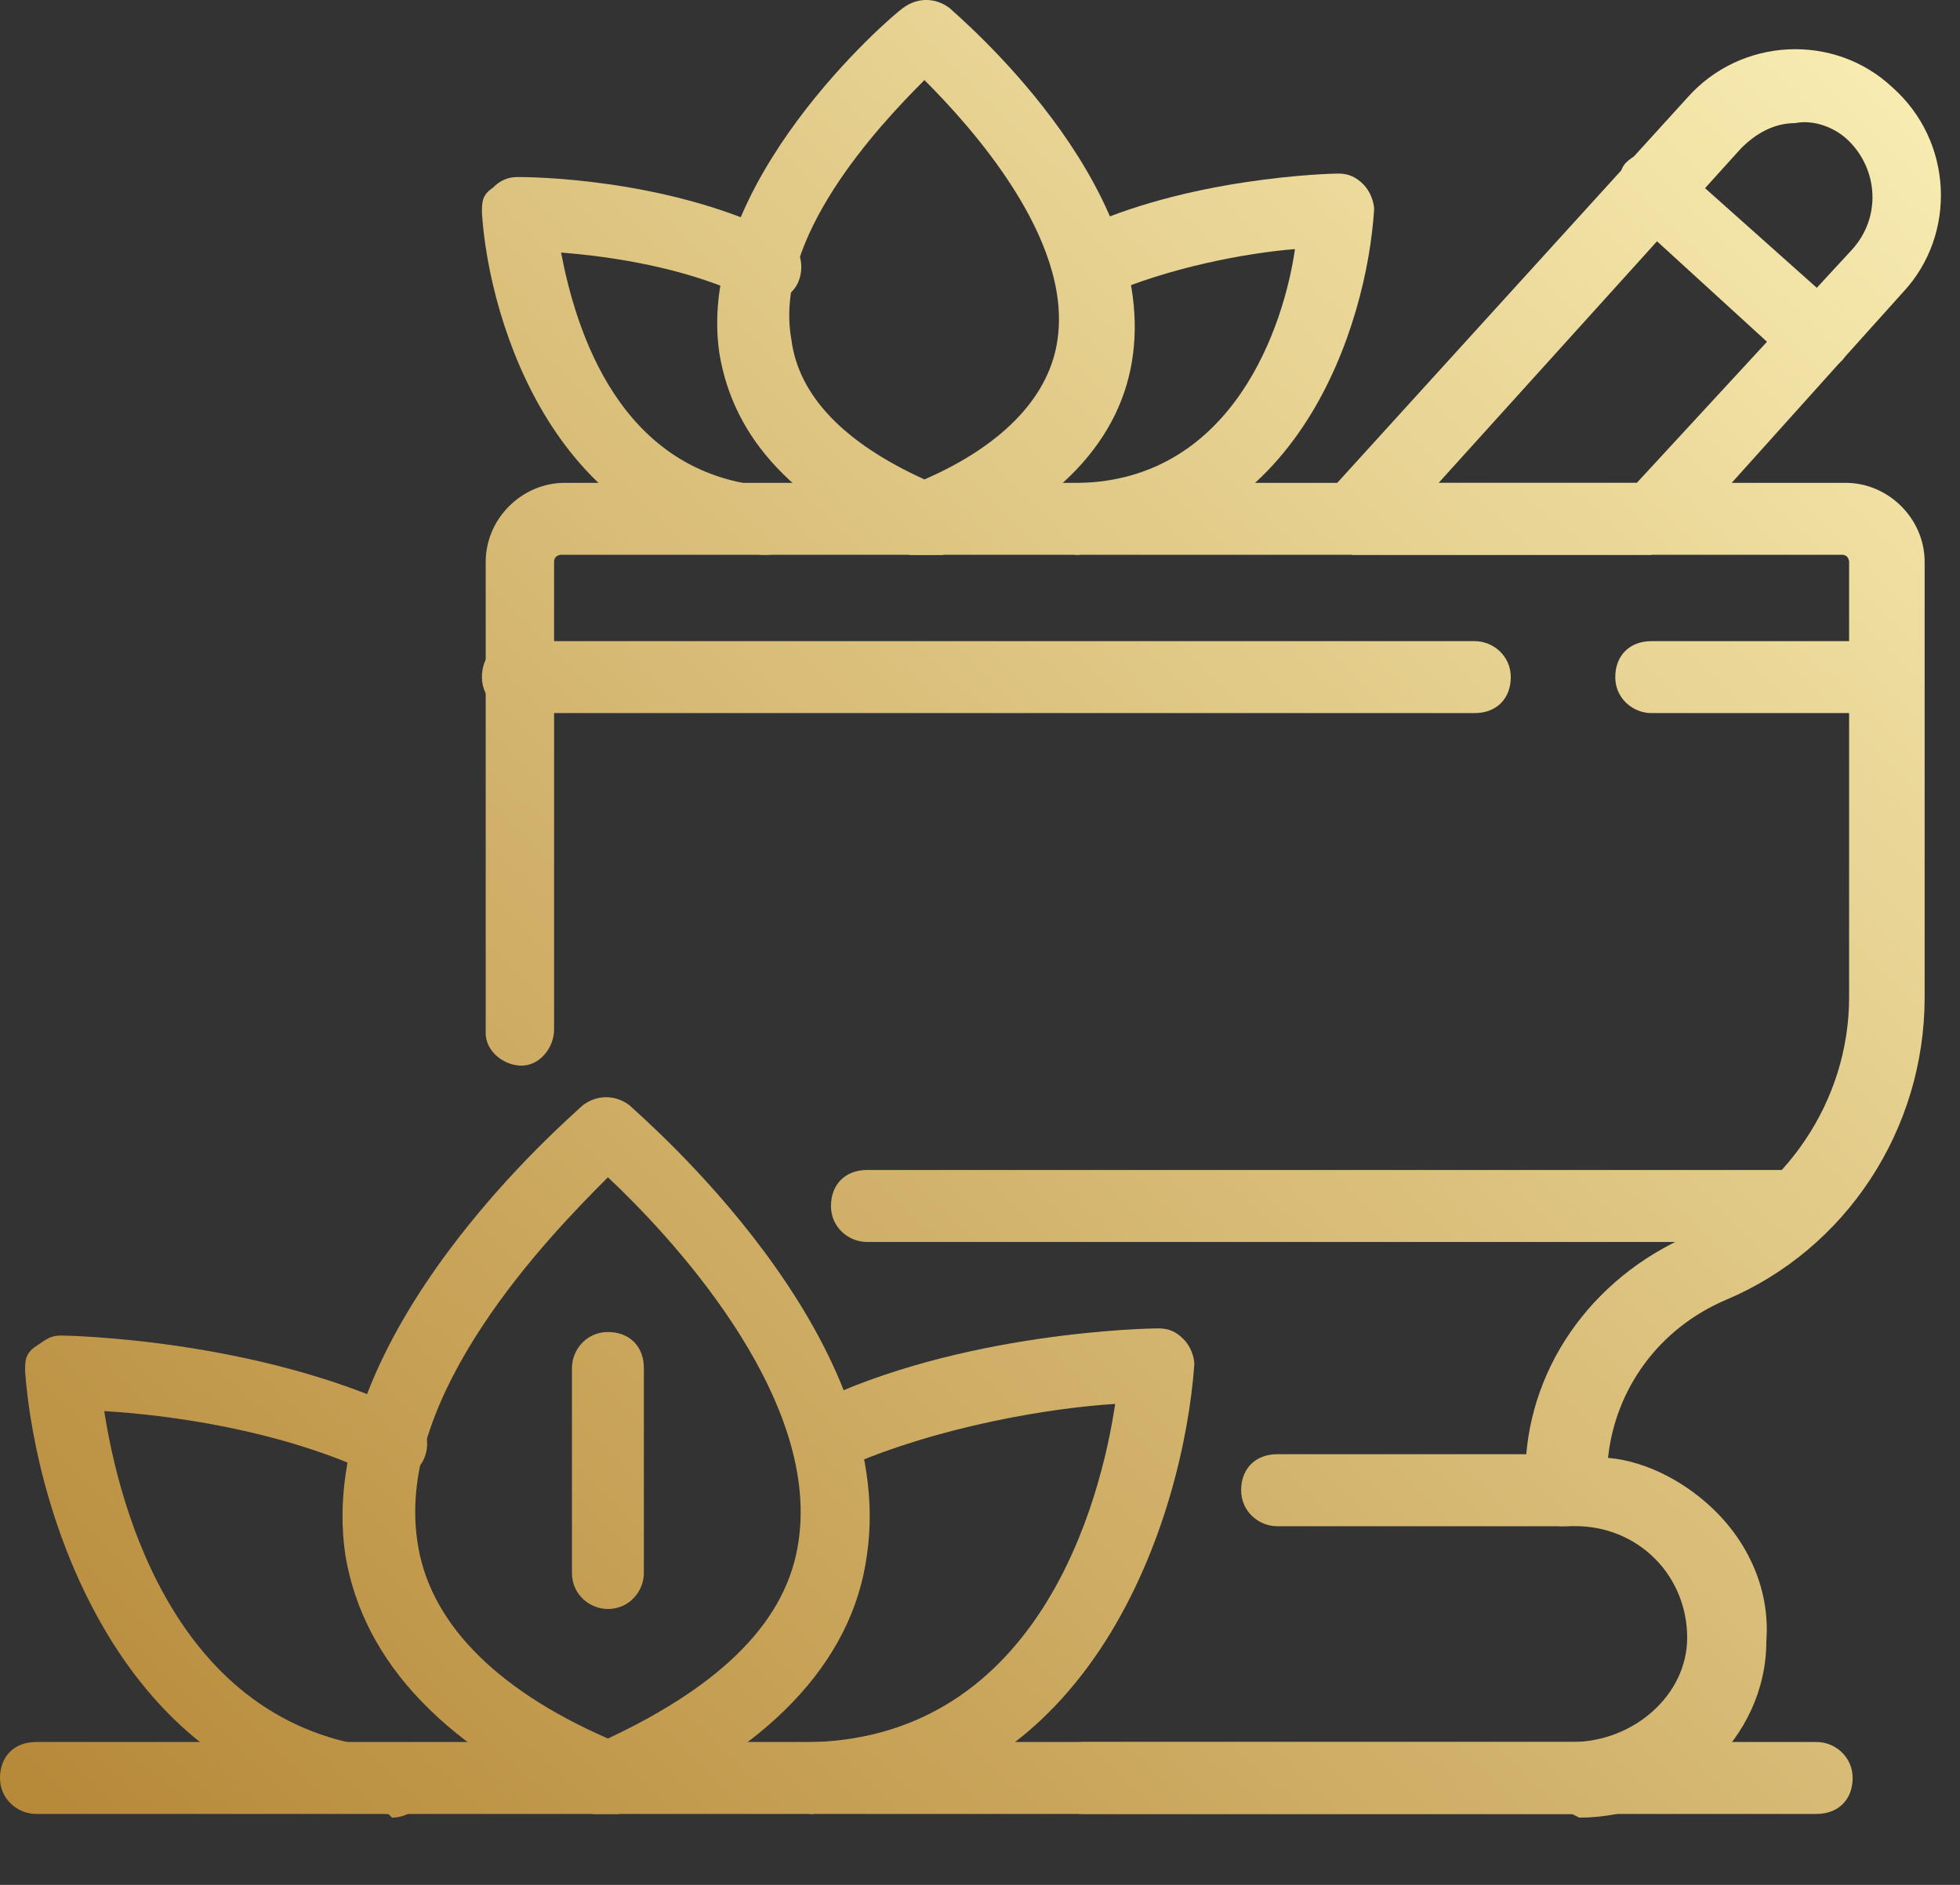
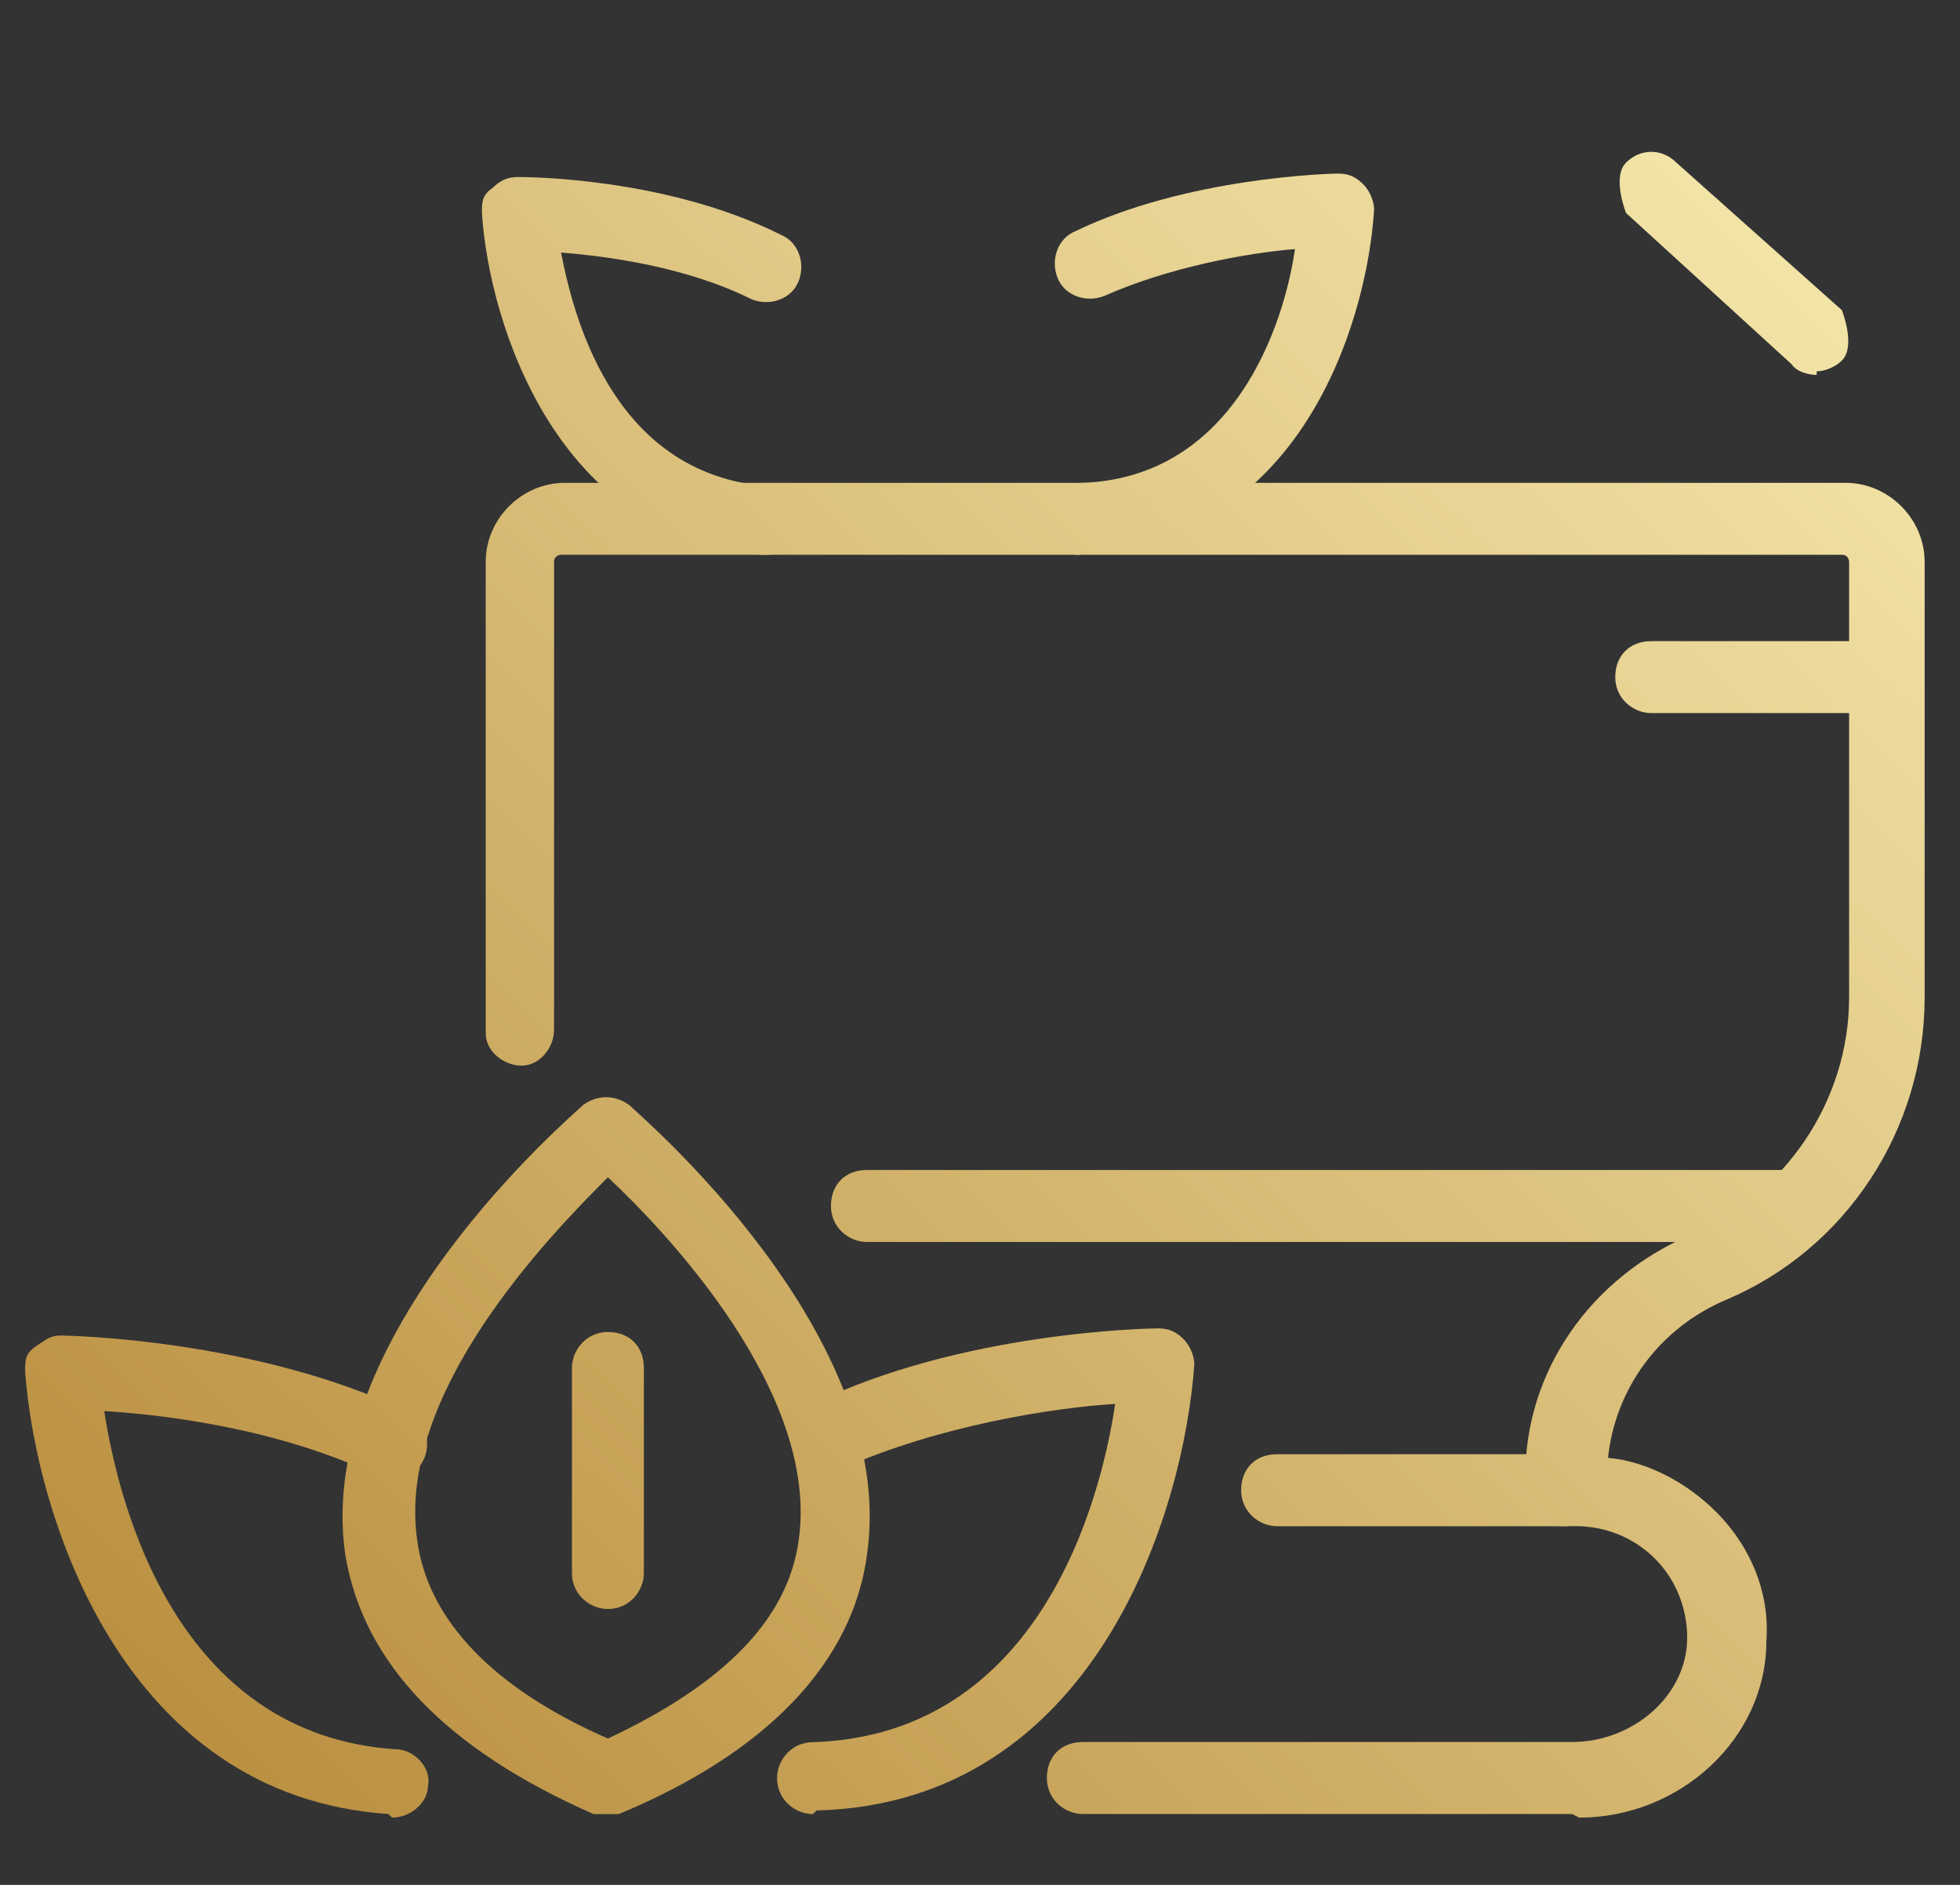
<svg xmlns="http://www.w3.org/2000/svg" width="26" height="25" viewBox="0 0 26 25" fill="none">
  <rect x="0" y="0" width="26" height="25" fill="#333333" stroke="none" />
-   <path d="M12.263 7.361C12.263 7.361 12.12 7.361 12.072 7.361C10.545 6.693 9.734 5.834 9.543 4.688C9.209 2.446 11.834 0.203 11.977 0.107C12.168 -0.036 12.406 -0.036 12.597 0.107C12.693 0.203 15.317 2.398 15.031 4.688C14.888 5.834 14.029 6.74 12.502 7.361C12.454 7.361 12.358 7.361 12.311 7.361H12.263ZM12.263 1.062C11.643 1.682 10.259 3.161 10.497 4.498C10.593 5.261 11.213 5.881 12.263 6.359C13.361 5.881 13.933 5.213 14.029 4.498C14.22 3.161 12.883 1.682 12.263 1.062Z" fill="url(#paint0_linear_651_2190)" />
  <path d="M14.315 7.36C14.076 7.36 13.838 7.17 13.838 6.883C13.838 6.645 14.029 6.406 14.315 6.406C16.367 6.358 17.035 4.306 17.178 3.304C16.558 3.352 15.508 3.543 14.649 3.925C14.411 4.02 14.124 3.925 14.029 3.686C13.933 3.447 14.029 3.161 14.267 3.066C15.747 2.35 17.655 2.302 17.751 2.302C17.894 2.302 17.989 2.35 18.085 2.445C18.18 2.541 18.228 2.684 18.228 2.779C18.133 4.306 17.226 7.217 14.363 7.313L14.315 7.36Z" fill="url(#paint1_linear_651_2190)" />
  <path d="M10.116 7.359C7.396 7.168 6.489 4.305 6.393 2.825C6.393 2.682 6.393 2.587 6.537 2.491C6.632 2.396 6.728 2.348 6.871 2.348C6.966 2.348 8.827 2.348 10.354 3.112C10.593 3.207 10.688 3.493 10.593 3.732C10.497 3.97 10.211 4.066 9.972 3.97C9.113 3.541 8.064 3.398 7.443 3.35C7.634 4.352 8.207 6.309 10.211 6.452C10.45 6.452 10.688 6.69 10.64 6.929C10.64 7.168 10.402 7.359 10.163 7.359H10.116Z" fill="url(#paint2_linear_651_2190)" />
  <path d="M8.064 24.061C8.064 24.061 7.921 24.061 7.874 24.061C5.917 23.202 4.82 22.057 4.581 20.625C4.151 17.714 7.587 14.803 7.73 14.66C7.921 14.517 8.16 14.517 8.351 14.66C8.494 14.803 11.93 17.714 11.5 20.625C11.309 22.057 10.164 23.25 8.208 24.061C8.16 24.061 8.064 24.061 8.017 24.061H8.064ZM8.064 15.615C7.301 16.378 5.249 18.478 5.535 20.434C5.678 21.484 6.537 22.391 8.064 23.059C9.591 22.343 10.45 21.484 10.594 20.434C10.88 18.478 8.828 16.33 8.064 15.615Z" fill="url(#paint3_linear_651_2190)" />
  <path d="M10.785 24.061C10.546 24.061 10.308 23.87 10.308 23.584C10.308 23.345 10.499 23.107 10.785 23.107C13.791 23.011 14.602 19.909 14.793 18.621C13.982 18.669 12.455 18.907 11.167 19.48C10.928 19.575 10.642 19.48 10.546 19.241C10.451 19.003 10.546 18.716 10.785 18.621C12.741 17.666 15.223 17.619 15.366 17.619C15.509 17.619 15.605 17.666 15.7 17.762C15.796 17.857 15.843 18.001 15.843 18.096C15.7 20.1 14.507 23.918 10.833 24.013L10.785 24.061Z" fill="url(#paint4_linear_651_2190)" />
  <path d="M5.153 24.06C1.621 23.822 0.476 20.1 0.333 18.191C0.333 18.048 0.333 17.952 0.476 17.857C0.619 17.761 0.667 17.714 0.81 17.714C0.906 17.714 3.387 17.761 5.391 18.716C5.63 18.811 5.725 19.098 5.63 19.336C5.534 19.575 5.248 19.67 5.01 19.575C3.721 18.954 2.194 18.764 1.383 18.716C1.574 19.956 2.337 23.011 5.248 23.201C5.487 23.201 5.725 23.44 5.678 23.679C5.678 23.917 5.439 24.108 5.2 24.108L5.153 24.06Z" fill="url(#paint5_linear_651_2190)" />
  <path d="M20.854 24.06H14.364C14.126 24.06 13.887 23.869 13.887 23.583C13.887 23.296 14.078 23.105 14.364 23.105H20.854C21.665 23.105 22.381 22.485 22.381 21.722C22.381 21.34 22.238 20.958 21.952 20.672C21.665 20.385 21.284 20.242 20.902 20.242H20.711C20.472 20.242 20.234 20.051 20.234 19.765V19.574C20.234 18.19 21.093 16.95 22.429 16.377C23.67 15.852 24.529 14.611 24.529 13.227V7.453C24.529 7.453 24.529 7.358 24.433 7.358H7.445C7.445 7.358 7.35 7.358 7.35 7.453V13.514C7.35 13.514 7.35 13.609 7.35 13.657C7.35 13.896 7.159 14.134 6.92 14.134C6.681 14.134 6.443 13.943 6.443 13.705C6.443 13.657 6.443 13.562 6.443 13.514V7.453C6.443 6.881 6.92 6.404 7.493 6.404H24.481C25.053 6.404 25.531 6.881 25.531 7.453V13.227C25.531 14.993 24.481 16.568 22.906 17.236C21.999 17.618 21.427 18.429 21.331 19.336C21.856 19.383 22.381 19.67 22.763 20.051C23.24 20.529 23.479 21.149 23.431 21.769C23.431 23.058 22.286 24.108 20.95 24.108L20.854 24.06Z" fill="url(#paint6_linear_651_2190)" />
  <path d="M20.759 20.243H16.941C16.703 20.243 16.464 20.052 16.464 19.765C16.464 19.479 16.655 19.288 16.941 19.288H20.759C20.997 19.288 21.236 19.479 21.236 19.765C21.236 20.052 21.045 20.243 20.759 20.243Z" fill="url(#paint7_linear_651_2190)" />
  <path d="M23.812 16.473H11.5C11.261 16.473 11.023 16.282 11.023 15.996C11.023 15.709 11.214 15.518 11.5 15.518H23.812C24.05 15.518 24.289 15.709 24.289 15.996C24.289 16.282 24.098 16.473 23.812 16.473Z" fill="url(#paint8_linear_651_2190)" />
-   <path d="M19.564 9.458H6.871C6.632 9.458 6.393 9.267 6.393 8.981C6.393 8.695 6.584 8.504 6.871 8.504H19.564C19.803 8.504 20.041 8.695 20.041 8.981C20.041 9.267 19.85 9.458 19.564 9.458Z" fill="url(#paint9_linear_651_2190)" />
  <path d="M25.006 9.458H21.905C21.666 9.458 21.427 9.267 21.427 8.981C21.427 8.695 21.618 8.504 21.905 8.504H25.006C25.245 8.504 25.484 8.695 25.484 8.981C25.484 9.267 25.293 9.458 25.006 9.458Z" fill="url(#paint10_linear_651_2190)" />
-   <path d="M21.903 7.359H17.942C17.942 7.359 17.608 7.264 17.513 7.073C17.418 6.882 17.513 6.691 17.608 6.548L22.38 1.299C23.096 0.488 24.337 0.44 25.1 1.156C25.912 1.872 25.959 3.112 25.244 3.876L22.285 7.168C22.285 7.168 22.094 7.312 21.951 7.312L21.903 7.359ZM18.992 6.405H21.712L24.575 3.303C24.957 2.874 24.91 2.253 24.528 1.872C24.337 1.681 24.05 1.585 23.812 1.633C23.526 1.633 23.287 1.776 23.096 1.967L19.04 6.453L18.992 6.405Z" fill="url(#paint11_linear_651_2190)" />
  <path d="M24.099 4.973C24.099 4.973 23.861 4.973 23.765 4.83L21.57 2.825C21.57 2.825 21.379 2.348 21.57 2.157C21.761 1.966 22.047 1.966 22.238 2.157L24.433 4.114C24.433 4.114 24.624 4.591 24.433 4.782C24.338 4.877 24.195 4.925 24.099 4.925V4.973Z" fill="url(#paint12_linear_651_2190)" />
-   <path d="M24.098 24.059H0.477C0.239 24.059 0 23.868 0 23.582C0 23.296 0.191 23.105 0.477 23.105H24.098C24.337 23.105 24.576 23.296 24.576 23.582C24.576 23.868 24.385 24.059 24.098 24.059Z" fill="url(#paint13_linear_651_2190)" />
  <path d="M8.064 21.341C7.825 21.341 7.587 21.15 7.587 20.864V18.144C7.587 17.905 7.778 17.667 8.064 17.667C8.35 17.667 8.541 17.858 8.541 18.144V20.864C8.541 21.103 8.35 21.341 8.064 21.341Z" fill="url(#paint14_linear_651_2190)" />
  <defs>
    <linearGradient id="paint0_linear_651_2190" x1="-1.00286e-06" y1="23.2" x2="24.117" y2="-1.586" gradientUnits="userSpaceOnUse">
      <stop stop-color="#B78A3A" />
      <stop offset="1" stop-color="#FAEFB5" />
    </linearGradient>
    <linearGradient id="paint1_linear_651_2190" x1="-1.00286e-06" y1="23.2" x2="24.117" y2="-1.586" gradientUnits="userSpaceOnUse">
      <stop stop-color="#B78A3A" />
      <stop offset="1" stop-color="#FAEFB5" />
    </linearGradient>
    <linearGradient id="paint2_linear_651_2190" x1="-1.00286e-06" y1="23.2" x2="24.117" y2="-1.586" gradientUnits="userSpaceOnUse">
      <stop stop-color="#B78A3A" />
      <stop offset="1" stop-color="#FAEFB5" />
    </linearGradient>
    <linearGradient id="paint3_linear_651_2190" x1="-1.00286e-06" y1="23.2" x2="24.117" y2="-1.586" gradientUnits="userSpaceOnUse">
      <stop stop-color="#B78A3A" />
      <stop offset="1" stop-color="#FAEFB5" />
    </linearGradient>
    <linearGradient id="paint4_linear_651_2190" x1="-1.00286e-06" y1="23.2" x2="24.117" y2="-1.586" gradientUnits="userSpaceOnUse">
      <stop stop-color="#B78A3A" />
      <stop offset="1" stop-color="#FAEFB5" />
    </linearGradient>
    <linearGradient id="paint5_linear_651_2190" x1="-1.00286e-06" y1="23.2" x2="24.117" y2="-1.586" gradientUnits="userSpaceOnUse">
      <stop stop-color="#B78A3A" />
      <stop offset="1" stop-color="#FAEFB5" />
    </linearGradient>
    <linearGradient id="paint6_linear_651_2190" x1="-1.00286e-06" y1="23.2" x2="24.117" y2="-1.586" gradientUnits="userSpaceOnUse">
      <stop stop-color="#B78A3A" />
      <stop offset="1" stop-color="#FAEFB5" />
    </linearGradient>
    <linearGradient id="paint7_linear_651_2190" x1="-1.00286e-06" y1="23.2" x2="24.117" y2="-1.586" gradientUnits="userSpaceOnUse">
      <stop stop-color="#B78A3A" />
      <stop offset="1" stop-color="#FAEFB5" />
    </linearGradient>
    <linearGradient id="paint8_linear_651_2190" x1="-1.00286e-06" y1="23.2" x2="24.117" y2="-1.586" gradientUnits="userSpaceOnUse">
      <stop stop-color="#B78A3A" />
      <stop offset="1" stop-color="#FAEFB5" />
    </linearGradient>
    <linearGradient id="paint9_linear_651_2190" x1="-1.00286e-06" y1="23.2" x2="24.117" y2="-1.586" gradientUnits="userSpaceOnUse">
      <stop stop-color="#B78A3A" />
      <stop offset="1" stop-color="#FAEFB5" />
    </linearGradient>
    <linearGradient id="paint10_linear_651_2190" x1="-1.00286e-06" y1="23.2" x2="24.117" y2="-1.586" gradientUnits="userSpaceOnUse">
      <stop stop-color="#B78A3A" />
      <stop offset="1" stop-color="#FAEFB5" />
    </linearGradient>
    <linearGradient id="paint11_linear_651_2190" x1="-1.00286e-06" y1="23.2" x2="24.117" y2="-1.586" gradientUnits="userSpaceOnUse">
      <stop stop-color="#B78A3A" />
      <stop offset="1" stop-color="#FAEFB5" />
    </linearGradient>
    <linearGradient id="paint12_linear_651_2190" x1="-1.00286e-06" y1="23.2" x2="24.117" y2="-1.586" gradientUnits="userSpaceOnUse">
      <stop stop-color="#B78A3A" />
      <stop offset="1" stop-color="#FAEFB5" />
    </linearGradient>
    <linearGradient id="paint13_linear_651_2190" x1="-1.00286e-06" y1="23.2" x2="24.117" y2="-1.586" gradientUnits="userSpaceOnUse">
      <stop stop-color="#B78A3A" />
      <stop offset="1" stop-color="#FAEFB5" />
    </linearGradient>
    <linearGradient id="paint14_linear_651_2190" x1="-1.00286e-06" y1="23.2" x2="24.117" y2="-1.586" gradientUnits="userSpaceOnUse">
      <stop stop-color="#B78A3A" />
      <stop offset="1" stop-color="#FAEFB5" />
    </linearGradient>
  </defs>
</svg>